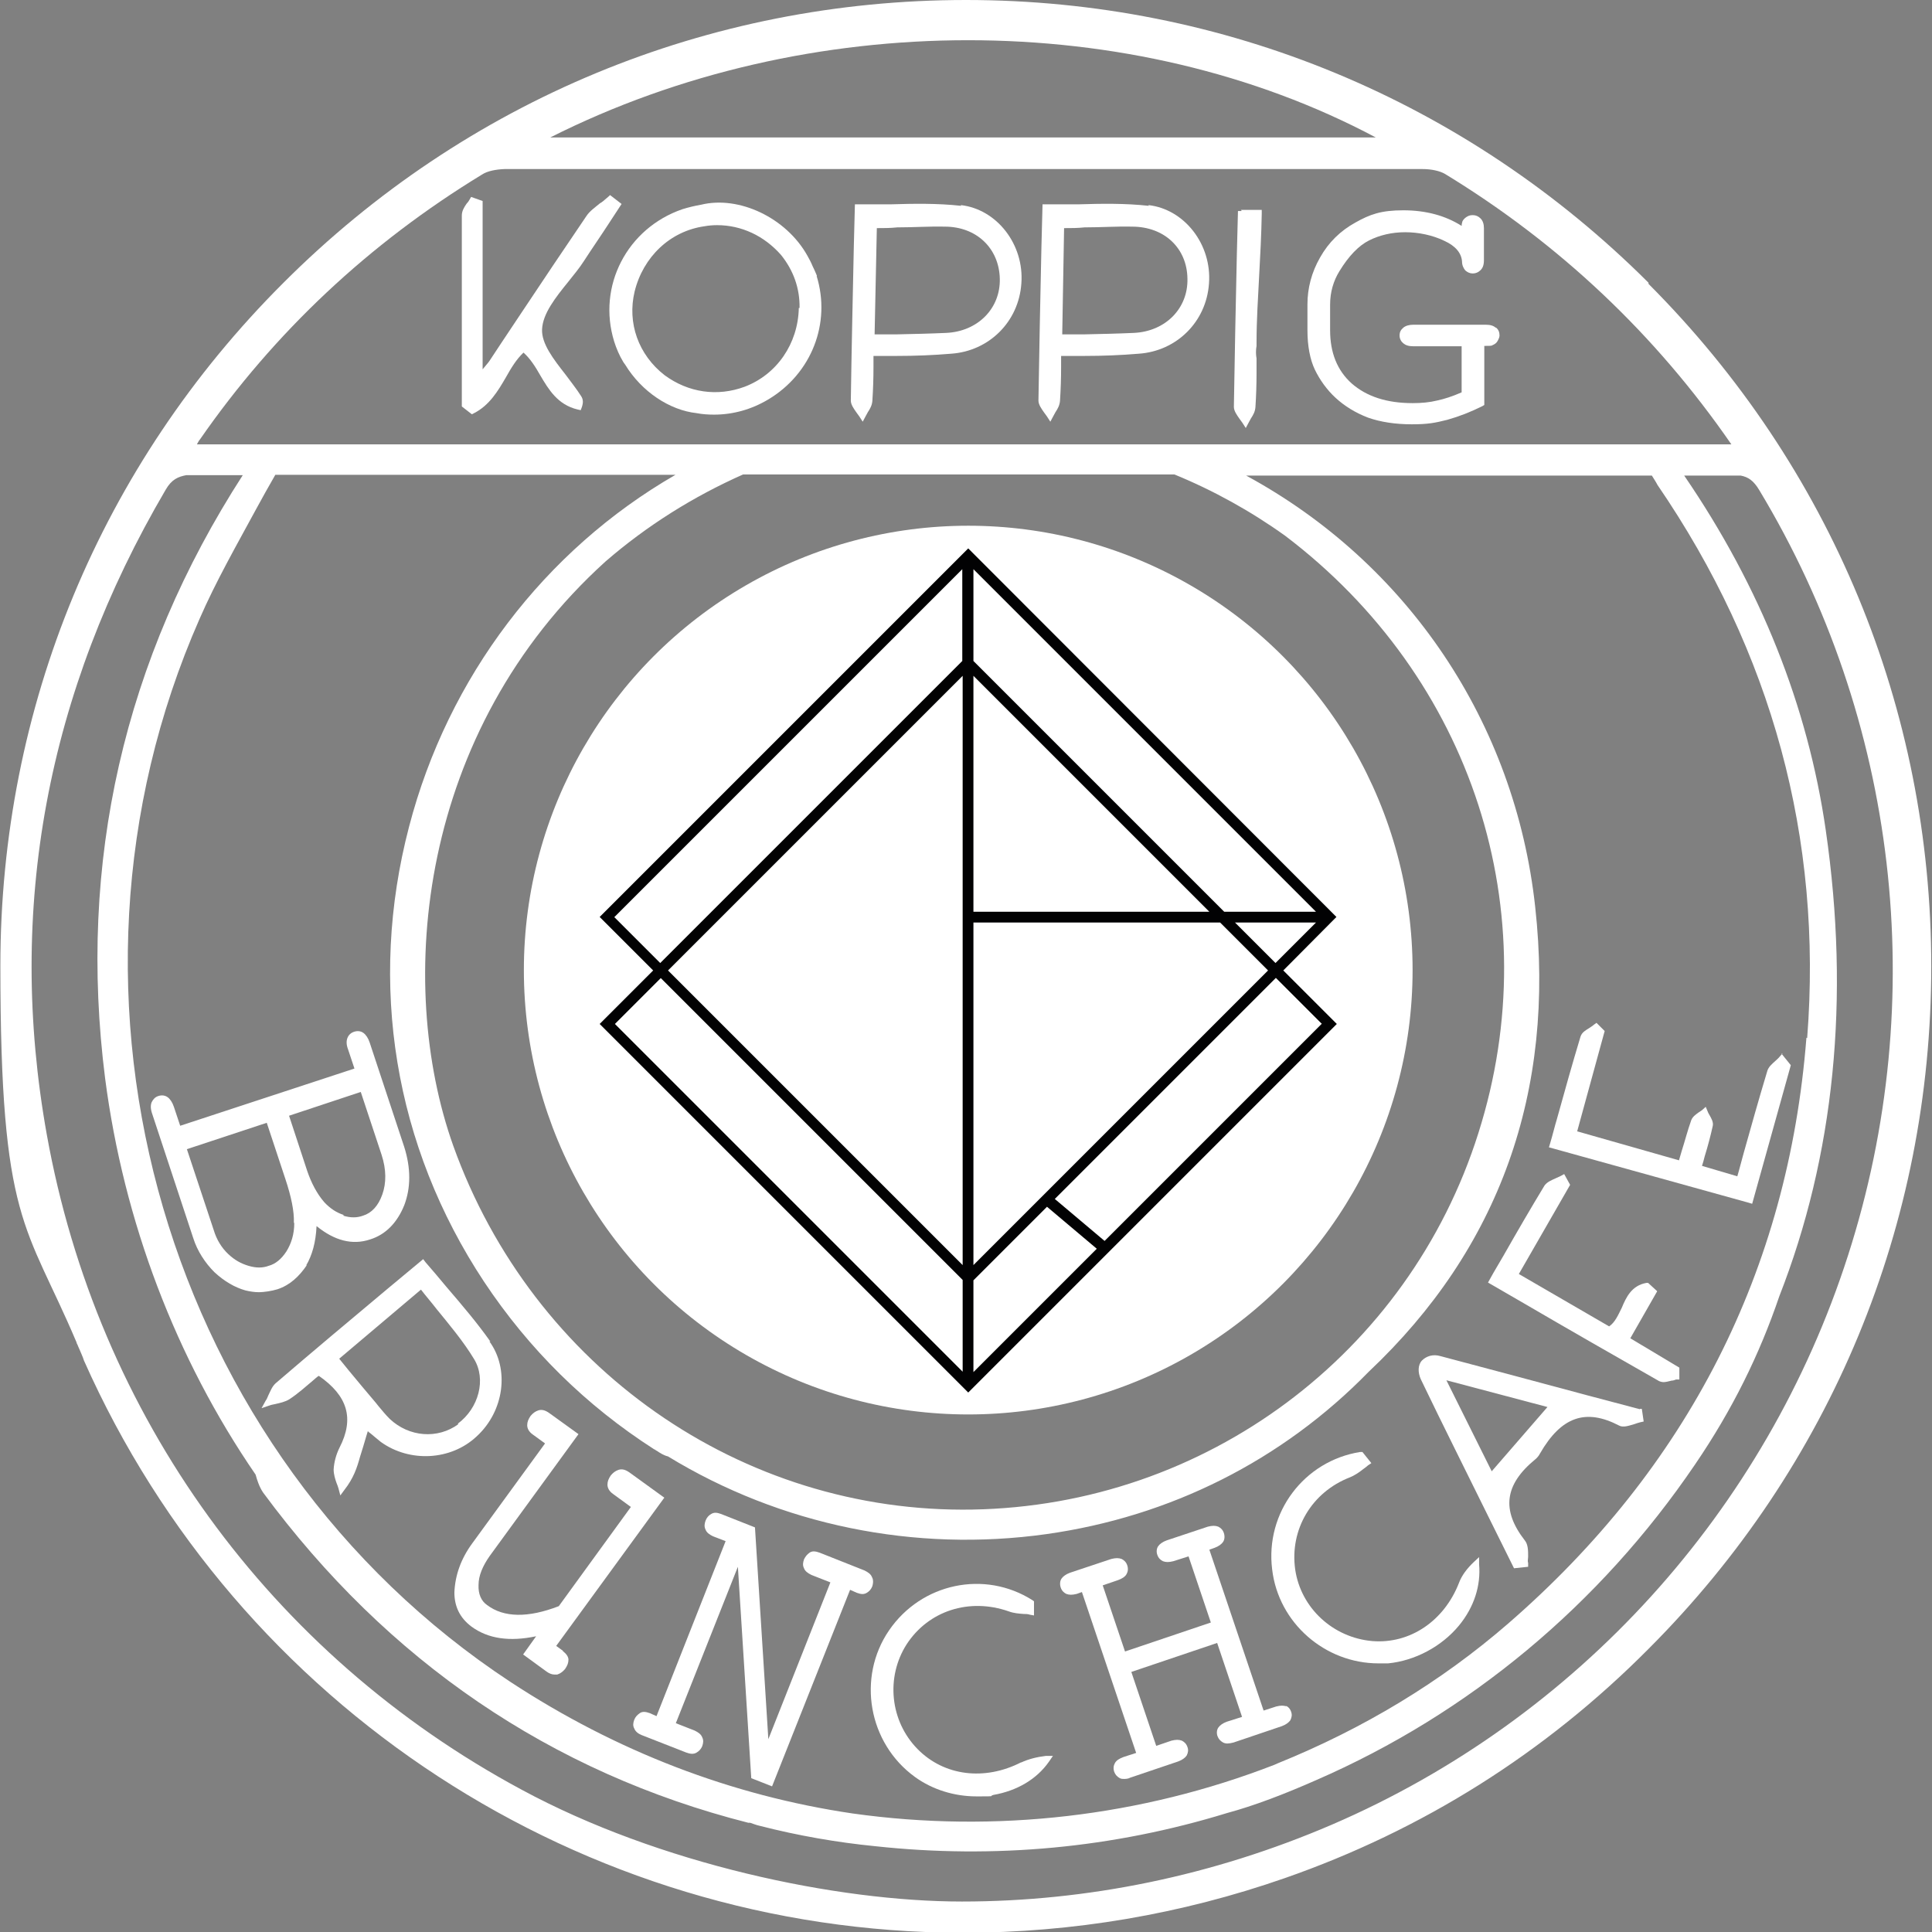
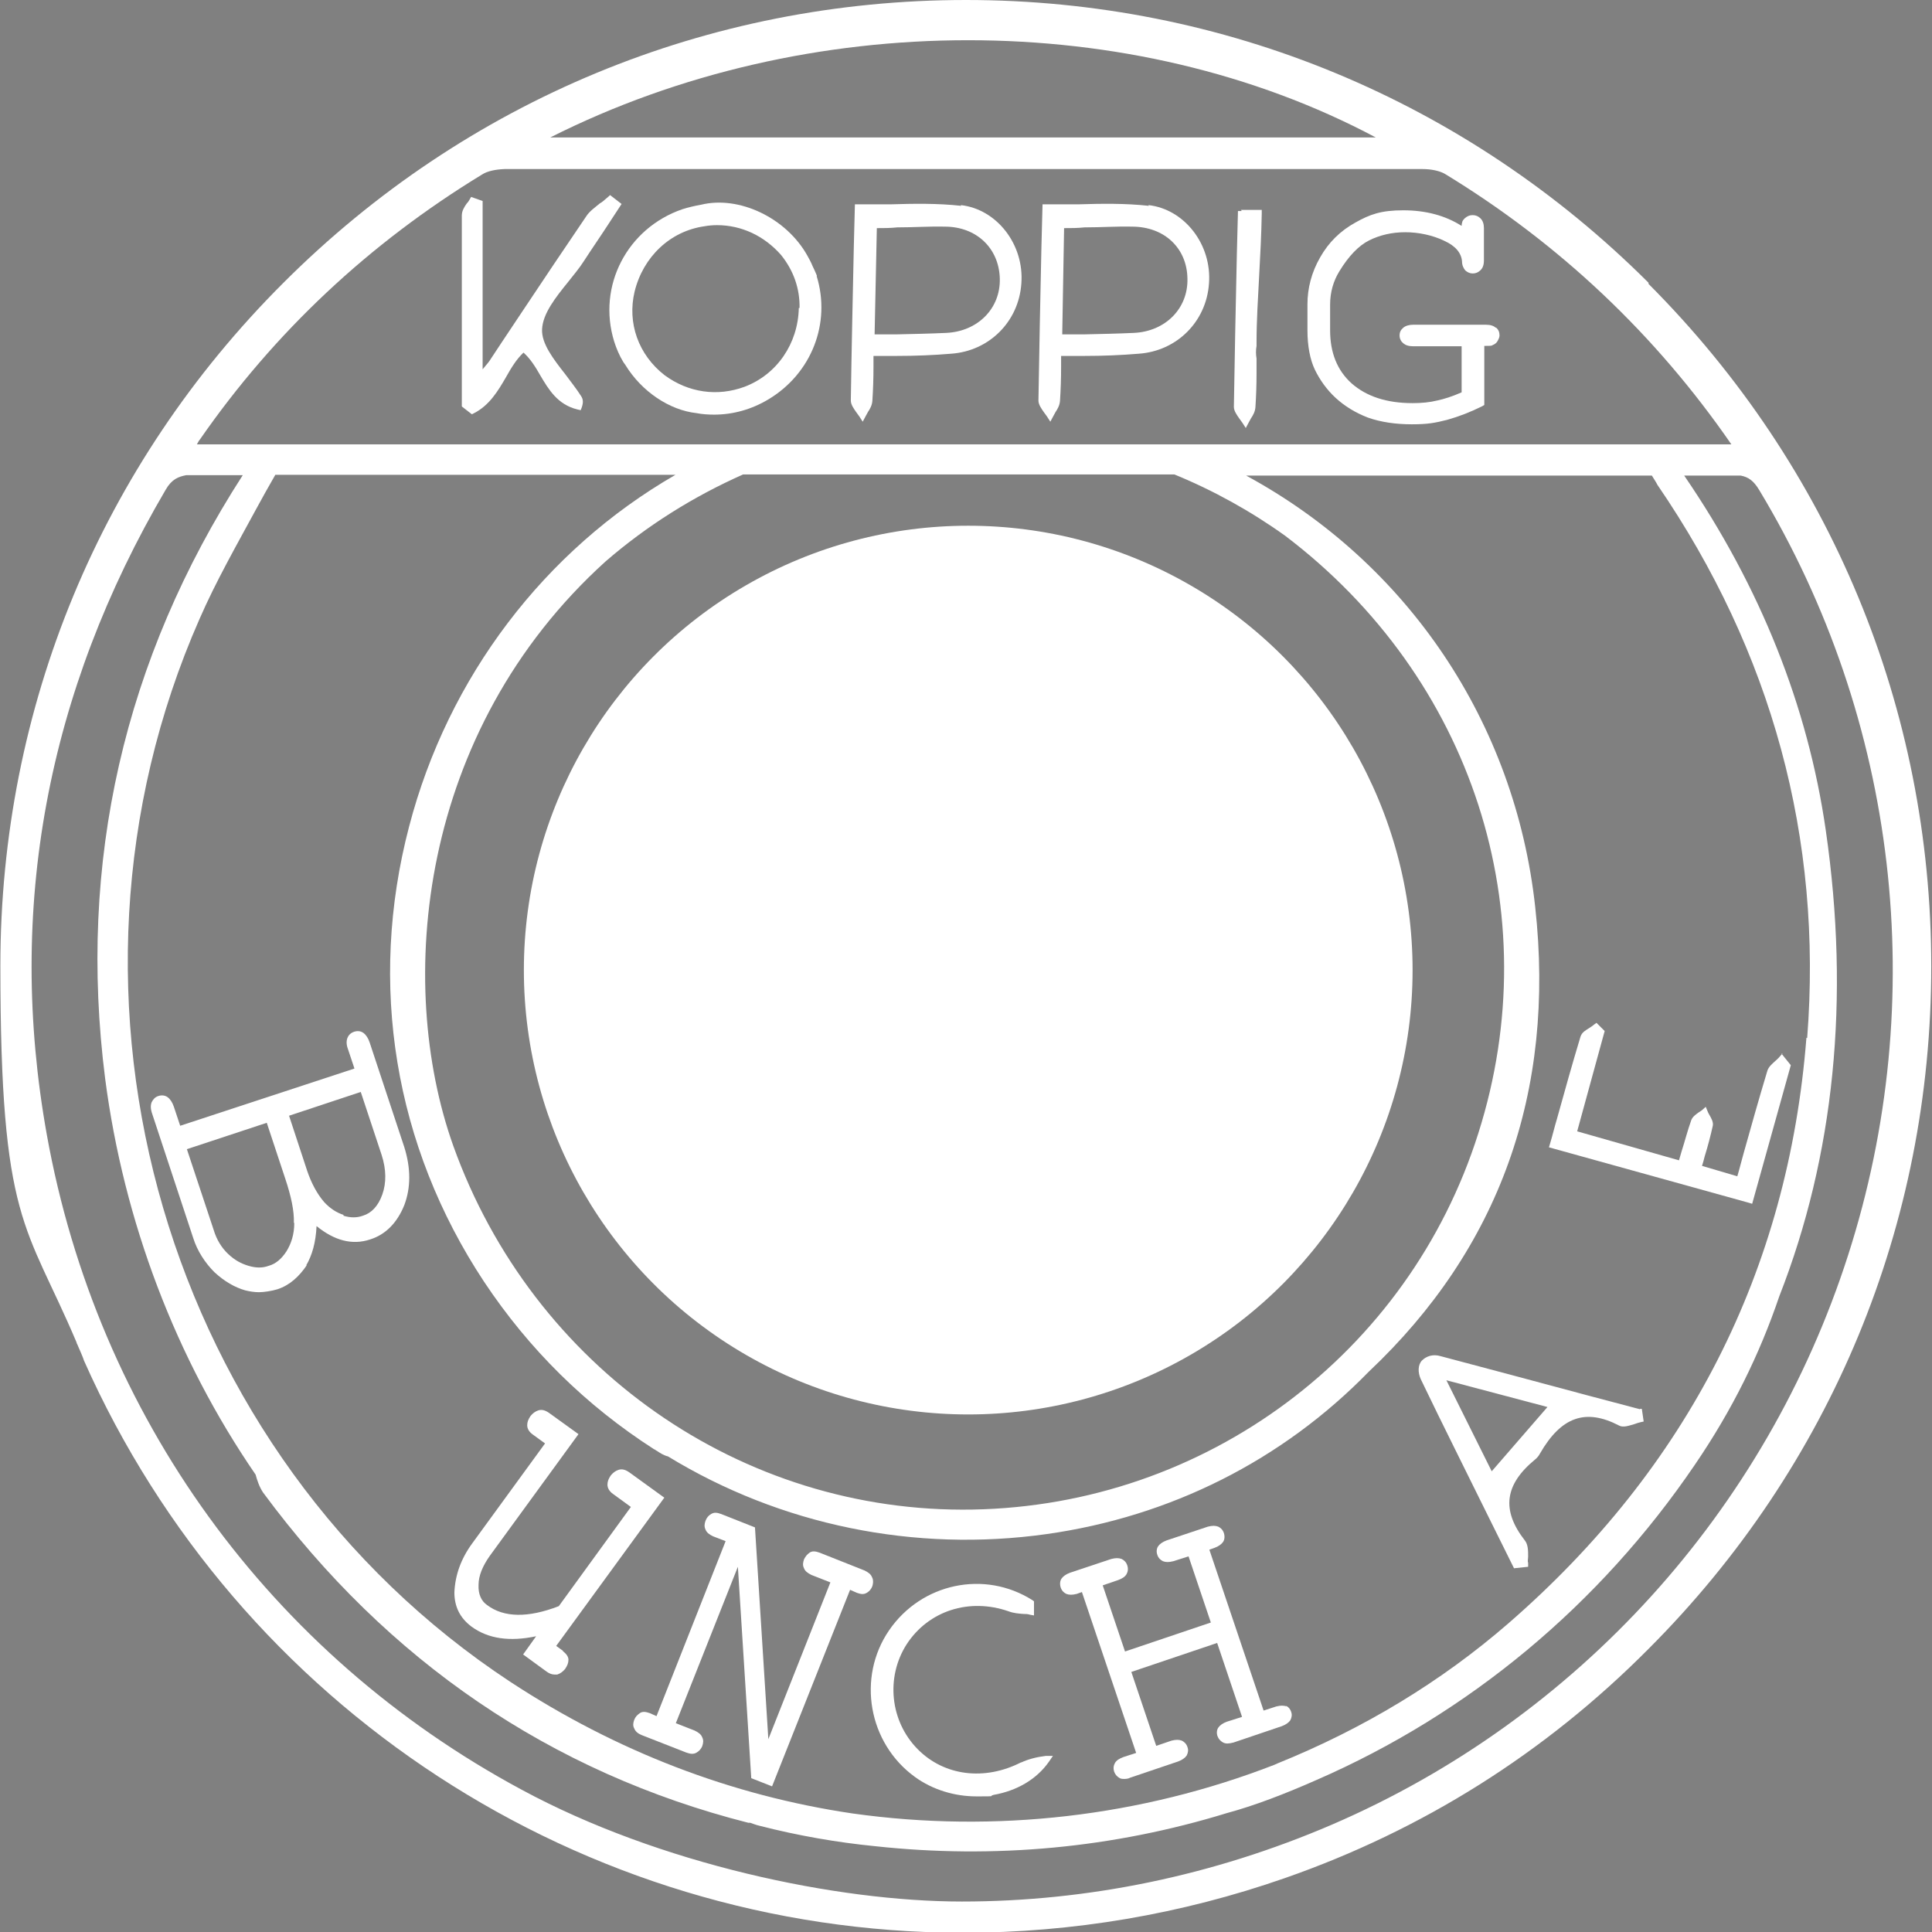
<svg xmlns="http://www.w3.org/2000/svg" id="Laag_1" version="1.1" viewBox="0 0 520 520">
  <rect x="0" y="0" width="520" height="520" fill="#808080" stroke="none" />
  <defs>
    <style>
      .st0 {
        fill: #020203;
      }

      .st1 {
        fill: #fff;
      }
    </style>
  </defs>
  <g>
    <path class="st1" d="M163.9,52.8l-.7.6c-.6.5-1.1,1-1.7,1.3-1.3,1.1-2.8,2.1-3.7,3.5-5.9,8.7-11.9,17.6-17.6,26.2s-5.7,8.5-8.5,12.8c-.5.7-1,1.2-1.8,2.2h0c0,0,0-45.3,0-45.3l-3.1-1.1-.4.7c-.2.4-.5.8-.8,1.1-.7,1-1.3,2-1.3,3.2,0,13.6,0,27.5,0,40.8v10.6l2.7,2.1.6-.3c4.1-2.1,6.4-5.9,8.6-9.7,1.4-2.5,2.8-4.8,4.7-6.6,1.8,1.6,3.2,3.8,4.5,6.1,2.3,3.9,4.7,7.9,10,9.2l.9.2.3-.8c.4-1.2.4-2.1-.2-3-1.2-1.9-2.8-3.9-4.2-5.8-3.2-4.1-6.5-8.3-6.3-12.2.2-4.2,3.6-8.5,7-12.7,1.5-1.9,3.1-3.8,4.3-5.7,2.2-3.4,4.5-6.7,6.7-10.1l3.4-5.2-3.1-2.4Z" />
    <path class="st1" d="M219.9,74.3l-.2-.5c-.3-.7-.6-1.4-1-2.2-.4-1-.9-1.9-1.4-2.8-5.7-10.2-18.4-16.2-28.6-13.7-1.7.3-3.4.7-5,1.2-14.9,5.1-23,20.7-18.4,35.6.6,1.9,1.4,3.8,2.5,5.6h0l.5.7c4.4,7.2,11.9,12.2,19.2,13,1.5.3,3.2.4,4.7.4,5.1,0,10.1-1.4,14.6-4.1,11.7-7,16.9-20.6,13-33.2h0ZM215,82.9c-.2,9.6-5.9,17.9-14.6,21.2-7.3,2.7-15.1,1.6-21.5-3.1-7.1-5.5-10.1-14.1-8.1-22.5,2.3-9.4,9.6-16.3,18.8-17.6,1.1-.2,2.3-.3,3.4-.3,6.6,0,12.7,2.9,17.2,8,3.4,4.2,5.1,9.1,5,14.3Z" />
    <path class="st1" d="M258.7,55.4c-6.3-.7-12.8-.6-19.1-.4-2.8,0-5.7,0-8.5,0h-1l-.3,11.6c-.3,14.2-.6,27.6-.8,41.2,0,1.1.8,2.2,1.5,3.2.3.4.6.8.8,1.1l.9,1.4.8-1.5c.2-.4.4-.7.6-1.1.6-.9,1.1-1.8,1.2-3,.2-3.1.3-6,.3-9.3s0-1.8,0-2.8c2.1,0,4.1,0,6.1,0,5.2,0,10-.2,14.8-.6,10.2-.7,18.2-8.6,18.9-18.9.8-10.5-6.6-20-16.3-21.1ZM269.1,75c.2,8-5.9,14.2-14.4,14.6-4.4.2-8.9.3-13.6.4-1.9,0-3.8,0-5.7,0l.6-28.6c1.8,0,3.6,0,5.5-.2,4.4,0,8.6-.3,12.8-.2,8.5,0,14.6,5.8,14.8,14Z" />
    <path class="st1" d="M309.2,55.4c-6.3-.7-12.8-.6-19.1-.4-2.8,0-5.7,0-8.5,0h-1l-.3,11.5c-.3,14.2-.6,27.7-.8,41.3,0,1.1.8,2.2,1.5,3.2.3.4.6.8.8,1.1l.9,1.4.8-1.5c.2-.4.4-.7.6-1.1.6-.9,1.1-1.8,1.2-3,.2-3.1.3-6,.3-9.3s0-1.8,0-2.8c2.1,0,4.1,0,6.1,0,5.2,0,10-.2,14.8-.6,10.2-.7,18.2-8.6,18.9-18.9.8-10.5-6.6-20-16.3-21.1ZM319.6,75c.2,8-5.9,14.2-14.4,14.6-4.4.2-8.9.3-13.6.4-1.9,0-3.8,0-5.7,0l.5-28.6c1.8,0,3.6,0,5.5-.2,4.4,0,8.6-.3,12.8-.2,8.7,0,14.8,5.8,14.9,14Z" />
    <path class="st1" d="M402.6,88.2c-.6-.5-1.4-.8-2.7-.8h-19.5c-1.2,0-2.1.3-2.7.8-.7.6-1,1.2-1,2.1s.4,1.6,1,2.1,1.4.8,2.7.8h13v12.4c-2.5,1.1-4.7,1.8-6.6,2.2-2,.5-4.2.7-6.6.7-7,0-12.4-1.8-16.4-5.3-3.9-3.5-5.8-8.3-5.8-14.3v-6.9c0-3.4.9-6.4,2.5-9,2.5-4.1,5.2-6.9,8-8.3s6.1-2.2,9.7-2.2,7.4.8,10.5,2.3c3.1,1.4,4.6,3.3,4.8,5.5,0,1.1.4,1.9.9,2.5.6.5,1.2.8,2,.8s1.5-.3,2.1-.9.9-1.4.9-2.7v-8.6c0-1.1-.3-2-.9-2.6s-1.3-.9-2.1-.9-1.2.2-1.7.5c-.6.4-.9.8-1.1,1.2,0,.2-.2.5-.2,1.2-4.4-2.8-9.7-4.2-15.7-4.2s-9,1.1-12.9,3.3c-4,2.2-7.2,5.3-9.5,9.4-2.3,4-3.4,8.3-3.4,12.6v7c0,4.2.7,7.9,2,10.6s3.2,5.4,5.6,7.6,5.3,4,8.7,5.3c3.4,1.2,7.4,1.8,11.8,1.8s6.3-.4,9.5-1.2c3.2-.9,6.3-2.1,9.5-3.7l.5-.3v-15.9c1.5,0,2,0,2.2-.2.5-.2,1-.5,1.3-1s.6-1.1.6-1.6c0-.9-.3-1.6-.9-2.1Z" />
    <path class="st1" d="M334.2,56.8h-1l-.3,11.6c-.3,14.2-.6,27.6-.8,41.1,0,1.1.8,2.2,1.5,3.2.3.4.6.8.8,1.1l.9,1.4.8-1.5c.2-.4.4-.7.6-1.1.6-.9,1.1-1.8,1.2-3,.2-3.1.3-6,.3-9.3s0-2.4,0-3.6h0v-.2c-.2-1.1-.2-2.3,0-3.4v-1c0-5.9.4-12,.7-17.8.3-5.5.6-11.1.7-16.8v-1h-1c-1.4,0-3.1,0-4.6,0Z" />
  </g>
  <g>
-     <path class="st1" d="M132,361.1c-3.6-5.1-7.7-9.9-11.9-14.8-1.8-2.2-3.7-4.4-5.6-6.6l-.6-.8-9.5,7.9c-10.4,8.7-20.3,17-30.2,25.5-1,.9-1.4,2.1-2,3.3-.2.5-.4,1-.7,1.4l-1.1,2,2.1-.7c.5-.2,1.1-.3,1.6-.4,1.3-.3,2.7-.6,3.8-1.3,2.3-1.5,4.4-3.4,6.3-5,.6-.5,1.1-1,1.6-1.3,7.8,5.4,9.6,11.5,5.6,19.3-1,2-1.5,4.1-1.6,5.9,0,1.3.4,2.6.8,3.7.2.5.4,1,.5,1.4l.5,1.9,1.1-1.5c2.5-3.2,3.4-6,4.2-8.9.6-1.8,1.1-3.6,1.7-5.6l.4-1.3c.2.2.4.4.6.5,1.1.9,1.9,1.6,2.9,2.4,7.8,5.6,18.9,5,25.8-1.5,7.4-6.8,8.9-18.1,3.4-25.6ZM123.4,383.3c-5.6,4.1-13.3,3.5-18.5-1.4-1.1-1.1-2-2.2-3-3.4l-.8-1c-2.4-2.8-4.7-5.6-7.2-8.6l-2.6-3.2,22-18.6c1.3,1.7,2.8,3.4,4.1,5.1,3.5,4.3,7.3,8.8,10.2,13.6,3.3,5.4,1.3,13.2-4.4,17.4Z" />
    <path class="st1" d="M441.4,379.3c-4.7-1.2-9.3-2.5-14-3.7-13-3.5-26.5-7.1-39.7-10.6-2-.6-3.8,0-5,1.2-1.1,1.2-1.1,3.2-.3,5,6,12.5,12.4,25.2,18.4,37.4,2.1,4.3,4.3,8.6,6.4,12.9l.3.6,3.8-.4v-1c-.2-.6,0-1.1,0-1.8,0-1.5,0-3.2-.9-4.3-6.3-8.1-5.5-15,2.8-21.8.5-.4,1-1,1.3-1.6,5.7-9.9,12.3-12.2,21.3-7.5,1.1.6,2.7,0,4.1-.4.6-.2,1.1-.4,1.6-.5l.9-.2-.5-3.4h-.5ZM416.5,378.7l-15,17.3-12.2-24.5,27.2,7.2Z" />
    <path class="st1" d="M479.8,283.5l-.8.9c-.3.4-.7.7-1.1,1.1-1,.9-2,1.7-2.3,3-2.2,7.3-4.2,14.4-6.3,21.9-.6,2.1-1.1,4.2-1.7,6.2l-9.5-2.8c.3-.9.5-1.7.7-2.5.9-2.9,1.6-5.6,2.2-8.3.2-1-.4-2-.9-2.9-.2-.3-.4-.7-.5-1l-.5-1.2-1,.9c-.3.2-.6.4-.9.6-.8.6-1.6,1.1-2,2.1-1,2.8-1.7,5.6-2.6,8.4-.2.8-.5,1.6-.7,2.4l-27.4-7.8,7.4-27-2.2-2.2-.7.5c-.3.3-.7.5-1.1.8-1.1.7-2.1,1.2-2.5,2.4-2.2,7.3-4.2,14.4-6.3,22-.7,2.3-1.2,4.5-1.9,6.8l-.3,1,53.7,14.9,1,.3,10.4-37.3-2.5-3.1Z" />
-     <path class="st1" d="M398.1,419.1l-1.4,1.3c-1.9,1.8-3.3,3.7-4,5.6-4,10.3-13.2,16.5-23.3,15.7-10.6-.9-19.3-8.9-20.8-19.3-1.5-10.7,4.4-20.8,14.8-24.8,1.2-.5,2.4-1.3,3.4-2.1.5-.4,1-.7,1.4-1.1l.9-.6-2.4-3h-.6c-15.1,2.4-25.6,16.3-23.7,31.6,1.7,14.5,14.3,25.3,28.6,25.3s1.7,0,2.6,0c7.2-.7,14.4-4.5,19.1-10.2,4.1-5,5.9-10.8,5.4-16.5v-1.9Z" />
-     <path class="st1" d="M446,347.5l-2.4-2.2h-.5c-3.9.7-5.4,3.8-6.6,6.7-1,2-1.8,3.9-3.4,5l-24.3-14.1,13.8-24-1.6-2.9-.9.5c-.4.2-.9.4-1.3.6-1.1.5-2.4,1-3.1,2-3.7,6.1-7.3,12.3-11,18.8-1.2,2.1-2.5,4.2-3.7,6.4l-.5.9,9.5,5.5c12.5,7.3,24.4,14.1,36.5,21,.4.2.9.3,1.3.3s1.4-.2,2.1-.4c.5,0,.9-.2,1.2-.3h.9v-3.2l-13.2-7.9,7.2-12.6Z" />
    <path class="st1" d="M151.5,444.3l-1.8-1.3,29.1-39.9-9.4-6.8c-1-.7-1.9-1-2.9-.7-.9.3-1.5.8-2.1,1.5-.6.9-.9,1.6-.9,2.5s.5,1.8,1.5,2.5l4.8,3.5-19.4,26.7c-8.3,3.2-14.8,3.1-19.3-.3-1.6-1.1-2.4-3-2.3-5.4,0-2.5,1.1-5.1,3-7.8l23.9-32.8-7.9-5.7c-1-.7-1.9-1-2.9-.7-.9.3-1.5.8-2.1,1.5-.6.9-.9,1.6-.9,2.5s.5,1.8,1.5,2.5l3.3,2.4-19.6,26.9c-3,4.1-4.6,8.5-4.8,13.2,0,3.7,1.4,6.8,4.6,9.2,4.5,3.3,10.3,4.1,17.4,2.6l-3.5,4.9,6.3,4.6c.7.5,1.4.8,2.1.8s.5,0,.8,0c.9-.3,1.5-.8,2.1-1.5.6-.9.9-1.6.9-2.5,0-.8-.6-1.6-1.5-2.3Z" />
    <path class="st1" d="M234.7,424.5c-.3-.8-1-1.3-2-1.8l-12.1-4.8c-1.1-.4-2-.5-2.7,0s-1.1,1-1.5,1.8c-.3.9-.4,1.6,0,2.4.3.8,1,1.3,2,1.8l5.1,2-16.7,42.2-3.6-57-9.1-3.6c-1.1-.4-1.9-.5-2.7,0-.7.4-1.2,1-1.5,1.8s-.4,1.6,0,2.4c.3.8,1,1.3,2,1.8l3.4,1.3-18.6,47.1-1.8-.8c-1.1-.4-2-.5-2.7,0s-1.2,1-1.5,1.8c-.3.8-.4,1.6,0,2.3.3.8,1,1.4,2,1.8l12,4.7c1.1.4,2,.5,2.8,0,.7-.4,1.2-1,1.5-1.7.3-.9.4-1.6,0-2.4-.3-.8-1-1.3-2-1.8l-5.1-2,16.7-42.1,3.6,56.9,5.6,2.2,21-52.9,1.8.8c1.1.4,1.9.5,2.7,0,.7-.4,1.2-1,1.5-1.8.2-.7.3-1.5,0-2.2Z" />
    <path class="st1" d="M274.9,474.3c-9.9,5.1-20.8,3.7-27.9-3.5-7.5-7.6-8.6-19.4-3-28.2,5.9-9.1,16.9-12.6,27.5-8.9,1.3.5,2.7.6,4,.7.6,0,1.1,0,1.7.2l1.1.2v-3.8c0,0-.4-.3-.4-.3-12.9-8.2-29.9-4.6-38.6,8.1-8.7,12.7-5.6,30.4,7,39.5,4.7,3.4,10.6,5.2,16.5,5.2s3.1,0,4.6-.4c6.3-1.1,11.6-4.2,14.9-8.9l1.1-1.6h-1.9c-2.5.3-4.8.9-6.7,1.8Z" />
    <path class="st1" d="M346.3,459.3c-.8-.3-1.6-.3-2.8,0l-3.4,1.1-14.6-43.3,1.4-.5c1.1-.4,1.9-1,2.3-1.6s.5-1.5.2-2.4-.9-1.4-1.5-1.7c-.8-.3-1.6-.3-2.8,0l-11.1,3.7c-1.1.4-1.9,1-2.3,1.6s-.5,1.5-.2,2.3c.3.9.9,1.4,1.5,1.7.8.3,1.6.3,2.8,0l4.1-1.3,6,17.8-23.1,7.8-6-17.8,4.1-1.4c1.1-.4,1.9-.9,2.3-1.6.4-.7.5-1.5.2-2.4s-.9-1.4-1.5-1.7c-.8-.3-1.6-.3-2.8,0l-11.1,3.7c-1.1.4-1.9,1-2.3,1.6s-.5,1.5-.2,2.4.9,1.4,1.5,1.7c.8.3,1.6.3,2.8,0l1.4-.5,14.6,43.3-3.4,1.1c-1.1.4-1.9.9-2.3,1.6-.4.7-.5,1.5-.2,2.4.3.8.8,1.3,1.5,1.7.4.2.8.2,1.1.2s1.1,0,1.6-.3l13-4.4c1.1-.4,1.9-1,2.3-1.6.4-.8.5-1.5.2-2.3-.3-.9-.9-1.4-1.5-1.7-.8-.3-1.6-.3-2.8,0l-4.1,1.4-6.7-19.9,23.1-7.8,6.7,19.9-4.1,1.3c-1.1.4-1.9,1-2.3,1.6s-.5,1.5-.2,2.3.8,1.3,1.5,1.7c.8.4,1.6.3,2.8,0l13-4.4c1.1-.4,1.9-1,2.3-1.6.4-.8.5-1.5.2-2.3-.3-.9-.9-1.4-1.6-1.7Z" />
    <path class="st1" d="M82.4,340.6c1.6-2.7,2.6-6.2,2.8-10.6,4.8,3.9,9.6,5.2,14.4,3.6,4.2-1.3,7.3-4.5,9.2-9.2,1.8-4.7,1.8-10,0-15.7l-9.3-28.1c-.4-1.2-1-2.1-1.7-2.6s-1.6-.6-2.5-.3c-.9.3-1.5.9-1.8,1.7-.3.8-.3,1.8.2,3.1l1.7,5.1-46.9,15.4-1.7-5.1c-.4-1.2-1-2.1-1.7-2.6s-1.6-.6-2.5-.3c-.9.3-1.4.9-1.8,1.7-.3.8-.3,1.8.2,3.2l11,33.3c1.1,3.5,3.2,6.7,5.7,9.2,2.7,2.5,5.5,4.1,8.3,4.9,1.2.3,2.5.5,3.7.5s3.4-.3,5-.8c3.3-1.1,5.8-3.4,7.9-6.5ZM79.2,329.2c0,3-.8,5.5-2.1,7.6-1.3,2-2.9,3.4-4.8,3.9-1.6.6-3.4.6-5.4,0s-3.7-1.5-5.5-3.2c-1.7-1.6-3.1-3.8-3.9-6.5l-7.2-21.7,21.5-7.1,5,15.1c1.6,4.8,2.4,8.7,2.3,11.8ZM92.5,327c-1.9-.6-3.6-1.7-5.2-3.4-2-2.3-3.5-5.2-4.6-8.4l-4.9-14.9,19.3-6.4,5.6,16.9c1.3,4,1.3,7.6.2,10.7-1.1,3.1-2.9,5-5.2,5.7-1.6.6-3.4.6-5.3,0Z" />
  </g>
  <circle class="st1" cx="260.6" cy="261.1" r="119.6" />
-   <path class="st0" d="M359.7,246.8l-99.1-99.2-99.2,99.2,14.4,14.4-14.4,14.4,99.2,99.2,99.2-99.2-14.4-14.4,14.3-14.4ZM262,177.9v-24.7l92.2,92.2h-24.7l-67.5-67.5ZM325.5,245.4h-63.5v-63.5l63.5,63.5ZM259.1,340.5l-79.3-79.3,79.3-79.3v158.6ZM262,344.6l19.8-19.8,13.4,11.3-33.2,33.2v-24.7ZM262,340.5v-92.2h66.4l12.9,12.9-79.3,79.3ZM332.4,248.3h21.8l-10.9,10.9-10.9-10.9ZM165.4,246.8l93.6-93.6v24.7l-81.3,81.3-12.4-12.4ZM177.8,263.2l81.3,81.3v24.7l-93.6-93.6,12.4-12.4ZM355.7,275.6l-58.4,58.4-13.4-11.3,59.5-59.5,12.4,12.4Z" />
  <path class="st1" d="M443.7,76.1C394.6,27.1,329.4,0,260,0S125.4,27,76.3,76.1C27.1,125.2.1,190.4.1,259.9s6.9,69.3,20.5,101.4c0,.3.3.6.4,1l.4.9c.4,1,.9,2,1.2,3,41.5,93.4,134.1,153.8,236.1,154h.4c29.7,0,58.9-5,86.7-14.7,37-12.9,70-33.6,97.9-61.7,49.1-49.1,76.1-114.3,76.1-183.7,0-69.4-27.1-134.6-76.1-183.7ZM148.1,37c69.2-34.9,156.6-34.9,222.2,0h-222.2ZM262.9,45.5c39.7,0,79.8,0,119.9,0,2.5,0,4.7.5,6.1,1.3,30.7,18.7,56.6,43.1,77.1,72.8H53c.3-.5.5-1,.8-1.3h0c20.1-29,45.7-52.9,75.9-71.3,1.5-1,3.8-1.4,6.1-1.5h127.1ZM486.2,279.3c-4.9,62.6-31.9,115.7-80.3,157.7-18.1,15.7-39,28.3-62,37.6l-.9.4c-35.8,13.9-75.1,18.5-113.5,13.1-32.6-4.8-63.6-16.7-92.1-35.4C44.7,391.7,8.7,268.8,53.7,166.6c4.4-10.1,10-19.9,15.2-29.5,1.7-3.1,3.4-6.2,5.2-9.3h107.7c-35.2,20.3-61.2,54.4-71.7,94.7-11.1,42.4-4,85.9,20.2,122.5,12.1,18.2,27.4,33.3,45.8,45.1.2,0,.4.3.7.4.9.6,1.8,1.2,3,1.5,30.3,18.5,66.4,25.9,101.9,20.9,33.3-4.7,63.4-19.8,86.7-43.7,35.1-33.1,50.3-75.3,44.8-125.1-5.4-49.6-34.3-92.5-77.8-116.1h109.2c.6,1,1.1,1.7,1.5,2.5,30.8,45,44.5,95.1,40.3,148.9ZM397.9,305c-18.8,59.5-73.5,100.2-136.1,101.3-62.3,1.1-118.4-38.2-139.8-97.9-15.6-43.8-9.5-111.6,41-157.3,11.1-9.6,23.5-17.4,37-23.4h116.1c10.5,4.3,20.6,9.9,29.8,16.5,50.4,38.2,70.9,101.3,52,160.8ZM65.4,127.8c-32.1,49.7-44.5,104.4-37.1,162.5,5,38.4,19,75.3,40.5,106.6.4,1.5,1,3.3,2,4.8,33.5,45.4,77.5,75.4,130.6,88.9h.5c.9.3,1.6.6,2.5.8,10.5,2.7,21,4.5,31.1,5.5,32.2,3.5,64.1.5,94.7-8.9,7.4-2,15.5-5.1,24.1-8.9,41.1-17.9,76.3-47.2,101.9-84.9,10.1-14.8,17.4-29.7,22.7-45.3,14.8-37.8,19.1-80,12.5-125.5-4.8-33.2-17.5-65.3-38.1-95.4h15.2c2.1.4,3.5,1.4,5,3.9,37.3,61.9,46.1,137,23.9,206-22.1,68.8-72.8,124.7-138.9,153.2-32.1,13.8-65.9,20.7-99.6,20.7s-81.5-10.1-118.5-30.1c-67.7-36.4-114.2-100.6-127.8-176.3-10.9-60.7,0-119.1,32-173.6,1.6-2.8,3.4-3.5,5.5-3.9h15.3Z" />
</svg>